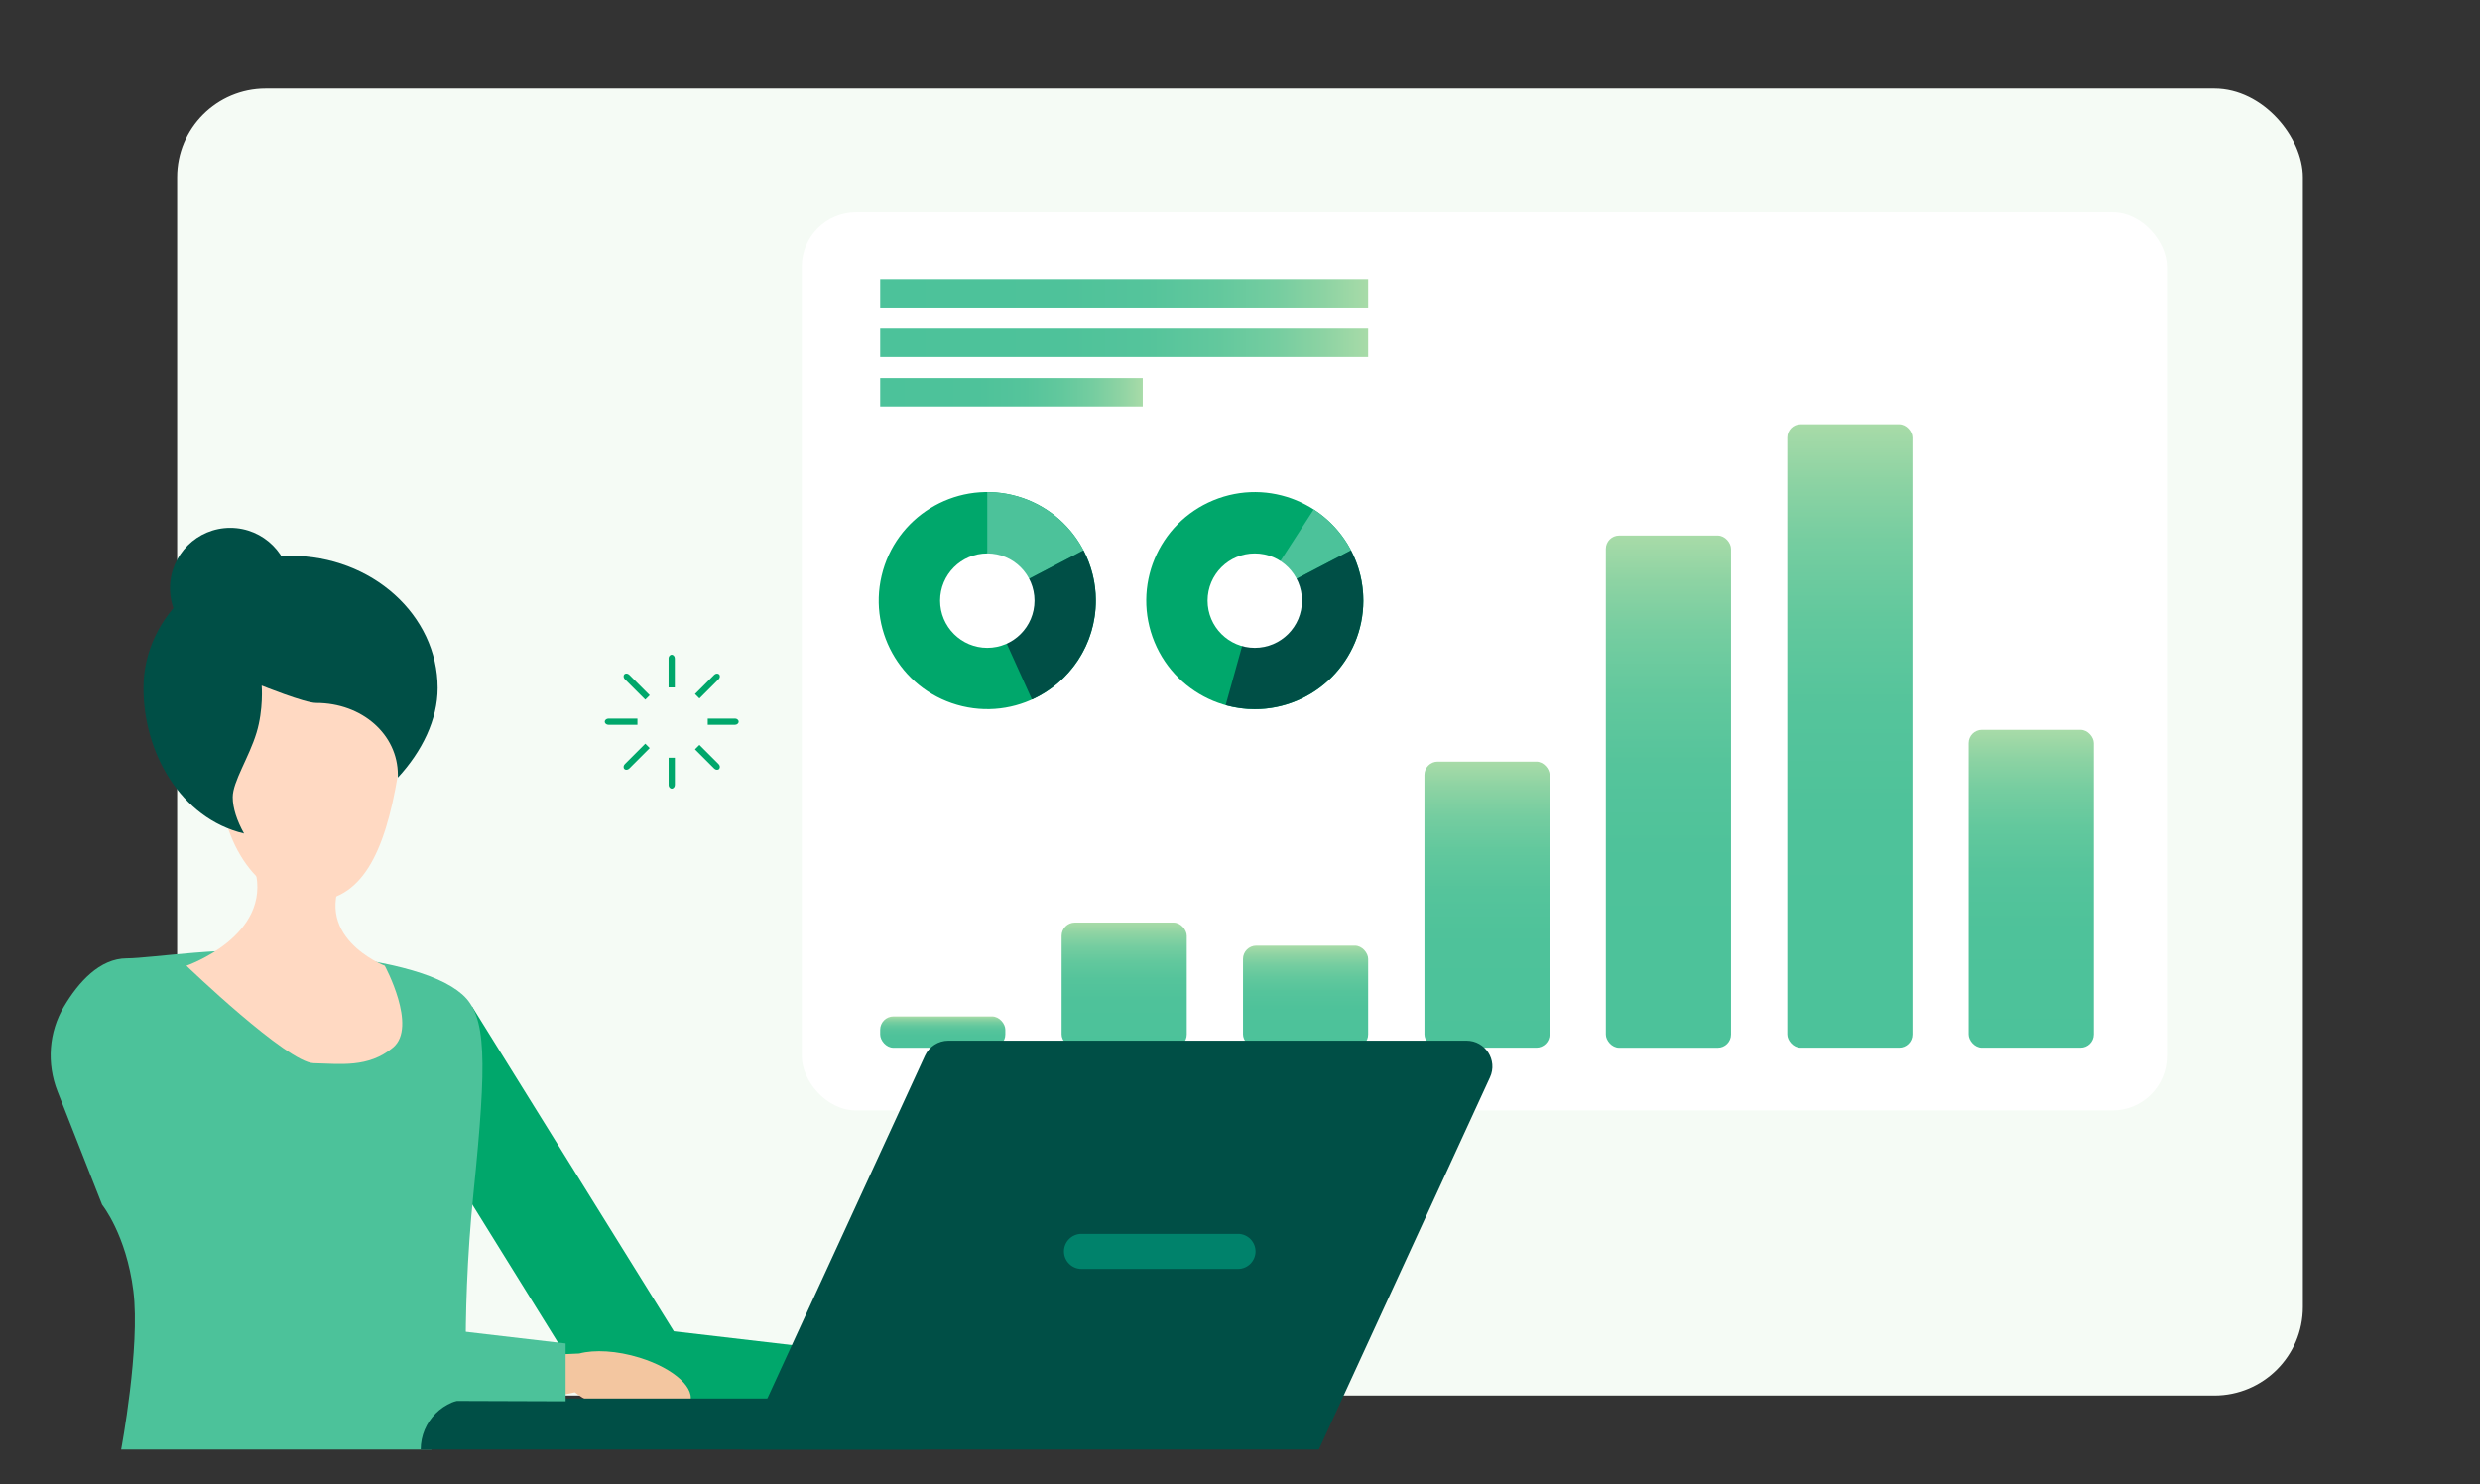
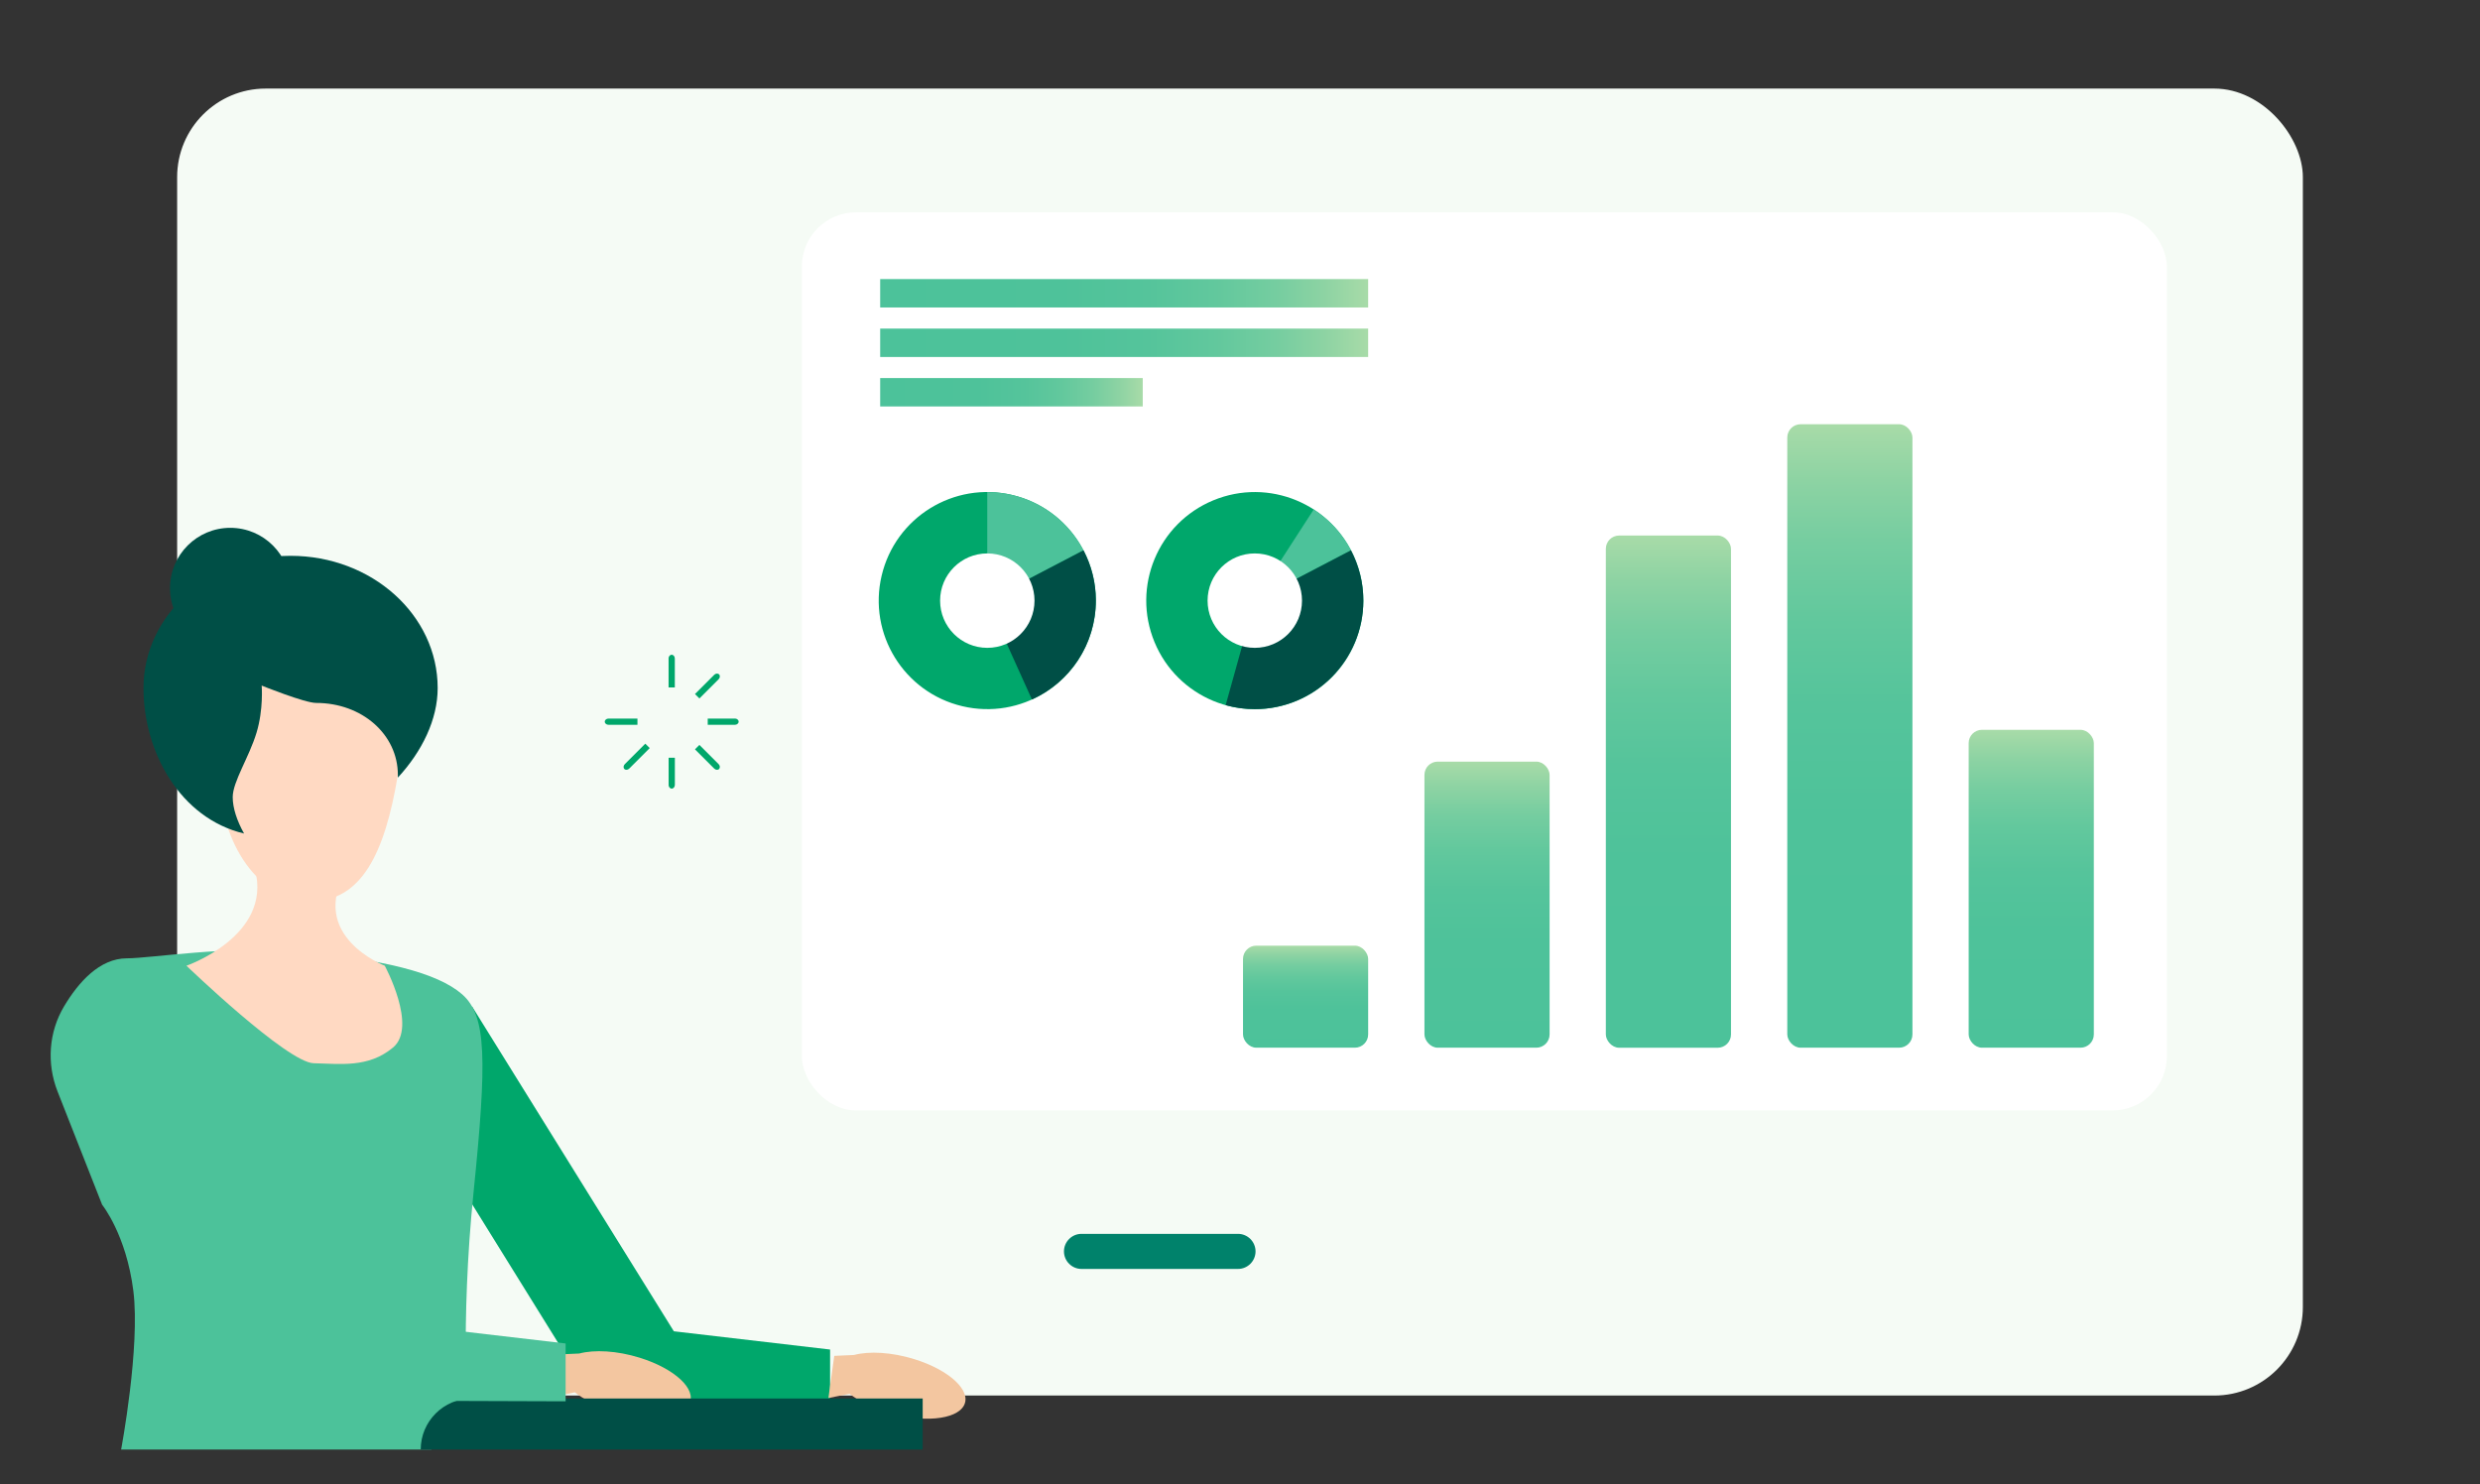
<svg xmlns="http://www.w3.org/2000/svg" xmlns:xlink="http://www.w3.org/1999/xlink" id="uuid-01f634c1-1523-4900-8684-3015fb24adc5" viewBox="0 0 560 335.13">
  <rect x="0" y="0" width="560" height="335.13" fill="#333333" stroke="none" />
  <defs>
    <style>.uuid-6293bdca-4408-4146-9fbe-6967f518d5f6{fill:#fff;}.uuid-264e12a4-a55a-4259-a75b-e274a00d979a{fill:url(#uuid-b6315b18-aafb-4b78-8215-5b25f1355ba9);}.uuid-0846564d-82f6-4530-aadf-6f06d7b3671f{fill:#4cc29a;}.uuid-98934606-febb-4ba3-9301-14446fc2fd1f{fill:url(#uuid-5e0993a5-3730-4563-a1e7-a5ee77e7a577);}.uuid-93527468-50ff-4be6-9312-64ca17ba67ce{fill:#f5fbf5;}.uuid-e8b7aeb0-890a-4785-9d90-f6f775680279{fill:#ffd9c2;}.uuid-a2216aee-2816-4f1f-ba26-d9fb959fe287{fill:url(#uuid-a9563cad-c55b-4ca8-a4b6-3200ea6102e7);}.uuid-09986393-da78-4f48-a93a-11cac2e26c4f{fill:url(#uuid-1264b097-d009-432f-b359-b08fde78b8ae);}.uuid-f9a8cfb4-b47a-4483-8a90-84c312da61f2{fill:url(#uuid-77700daa-7d39-4b37-b5ea-efbff7d37697);}.uuid-8bd93e4b-bef6-464b-9152-7f74fa04377f{fill:#00a76b;}.uuid-66eaa4b1-cf8e-4bd6-9ccd-4b53f3e4a566{fill:url(#uuid-b30cc3a2-f439-4c85-b778-e29f9bb93e11);}.uuid-fd4dfb91-53b6-4643-afe2-5be141a8c2dc{fill:url(#uuid-7fbcbe60-dcf5-4f31-a11f-bc687123f578);}.uuid-73a74351-1176-4800-a33c-f94f9d26d316{fill:url(#uuid-1261bbc0-ba82-4c2c-95c6-c08bfe713041);}.uuid-5175eabf-60e4-483d-8230-00e0bf4190a8{fill:url(#uuid-45787f42-dd64-45ca-9f81-e8b86efae009);}.uuid-9cd3e6e6-fdce-4cf1-b666-924367f6fedd{fill:#f3c6a0;}.uuid-a4e1c954-5837-4e53-9ae3-1257e01b7a99{fill:#004f46;}.uuid-83361171-382d-4d8c-85d7-9b81773cc472{fill:#00826b;}.uuid-938170ca-3d85-4507-a2d5-eb2766b7e1b4{fill:url(#uuid-242a8373-08fa-4119-a3a7-00afb17054d0);}</style>
    <linearGradient id="uuid-242a8373-08fa-4119-a3a7-00afb17054d0" x1="212.88" y1="229.52" x2="212.88" y2="236.58" gradientUnits="userSpaceOnUse">
      <stop offset="0" stop-color="#a8dba8" />
      <stop offset=".09" stop-color="#8dd3a3" />
      <stop offset=".19" stop-color="#75cda0" />
      <stop offset=".31" stop-color="#62c89d" />
      <stop offset=".45" stop-color="#55c49b" />
      <stop offset=".63" stop-color="#4ec29a" />
      <stop offset="1" stop-color="#4cc29a" />
    </linearGradient>
    <linearGradient id="uuid-b6315b18-aafb-4b78-8215-5b25f1355ba9" x1="253.85" y1="208.32" x2="253.85" xlink:href="#uuid-242a8373-08fa-4119-a3a7-00afb17054d0" />
    <linearGradient id="uuid-1264b097-d009-432f-b359-b08fde78b8ae" x1="294.81" y1="213.54" x2="294.81" xlink:href="#uuid-242a8373-08fa-4119-a3a7-00afb17054d0" />
    <linearGradient id="uuid-a9563cad-c55b-4ca8-a4b6-3200ea6102e7" x1="335.78" y1="171.98" x2="335.78" xlink:href="#uuid-242a8373-08fa-4119-a3a7-00afb17054d0" />
    <linearGradient id="uuid-7fbcbe60-dcf5-4f31-a11f-bc687123f578" x1="376.74" y1="120.93" x2="376.74" xlink:href="#uuid-242a8373-08fa-4119-a3a7-00afb17054d0" />
    <linearGradient id="uuid-b30cc3a2-f439-4c85-b778-e29f9bb93e11" x1="417.71" y1="95.8" x2="417.71" xlink:href="#uuid-242a8373-08fa-4119-a3a7-00afb17054d0" />
    <linearGradient id="uuid-1261bbc0-ba82-4c2c-95c6-c08bfe713041" x1="458.67" y1="164.8" x2="458.67" xlink:href="#uuid-242a8373-08fa-4119-a3a7-00afb17054d0" />
    <linearGradient id="uuid-45787f42-dd64-45ca-9f81-e8b86efae009" x1="308.94" y1="66.23" x2="198.75" y2="66.23" xlink:href="#uuid-242a8373-08fa-4119-a3a7-00afb17054d0" />
    <linearGradient id="uuid-5e0993a5-3730-4563-a1e7-a5ee77e7a577" x1="308.94" y1="77.4" x2="198.75" y2="77.4" xlink:href="#uuid-242a8373-08fa-4119-a3a7-00afb17054d0" />
    <linearGradient id="uuid-77700daa-7d39-4b37-b5ea-efbff7d37697" x1="258.04" y1="88.58" x2="198.75" y2="88.58" xlink:href="#uuid-242a8373-08fa-4119-a3a7-00afb17054d0" />
  </defs>
  <rect class="uuid-93527468-50ff-4be6-9312-64ca17ba67ce" x="40" y="20" width="480" height="295.13" rx="20" ry="20" />
  <rect class="uuid-6293bdca-4408-4146-9fbe-6967f518d5f6" x="181.05" y="47.94" width="308.25" height="202.81" rx="12.27" ry="12.27" />
-   <rect class="uuid-938170ca-3d85-4507-a2d5-eb2766b7e1b4" x="198.75" y="229.52" width="28.26" height="7.07" rx="3" ry="3" />
-   <rect class="uuid-264e12a4-a55a-4259-a75b-e274a00d979a" x="239.72" y="208.32" width="28.26" height="28.26" rx="3" ry="3" />
  <rect class="uuid-09986393-da78-4f48-a93a-11cac2e26c4f" x="280.68" y="213.54" width="28.26" height="23.04" rx="3" ry="3" />
  <rect class="uuid-a2216aee-2816-4f1f-ba26-d9fb959fe287" x="321.65" y="171.98" width="28.26" height="64.6" rx="3" ry="3" />
  <rect class="uuid-fd4dfb91-53b6-4643-afe2-5be141a8c2dc" x="362.61" y="120.93" width="28.26" height="115.66" rx="3" ry="3" />
  <rect class="uuid-66eaa4b1-cf8e-4bd6-9ccd-4b53f3e4a566" x="403.58" y="95.8" width="28.26" height="140.78" rx="3" ry="3" />
  <rect class="uuid-73a74351-1176-4800-a33c-f94f9d26d316" x="444.54" y="164.8" width="28.26" height="71.78" rx="3" ry="3" />
  <rect class="uuid-5175eabf-60e4-483d-8230-00e0bf4190a8" x="198.75" y="63.02" width="110.19" height="6.41" />
  <rect class="uuid-98934606-febb-4ba3-9301-14446fc2fd1f" x="198.75" y="74.2" width="110.19" height="6.41" />
  <rect class="uuid-f9a8cfb4-b47a-4483-8a90-84c312da61f2" x="198.75" y="85.37" width="59.29" height="6.41" />
  <circle class="uuid-8bd93e4b-bef6-464b-9152-7f74fa04377f" cx="222.94" cy="135.63" r="24.51" transform="translate(39.72 321.44) rotate(-76.72)" />
  <path class="uuid-0846564d-82f6-4530-aadf-6f06d7b3671f" d="m244.65,124.27c-4.09-7.82-12.28-13.15-21.72-13.15v24.51l21.72-11.35Z" />
  <path class="uuid-a4e1c954-5837-4e53-9ae3-1257e01b7a99" d="m222.94,135.62l10.08,22.34c8.51-3.84,14.43-12.4,14.43-22.34,0-4.1-1.01-7.96-2.79-11.35l-21.72,11.35Z" />
  <circle class="uuid-8bd93e4b-bef6-464b-9152-7f74fa04377f" cx="283.34" cy="135.63" r="24.51" transform="translate(-30.33 118.75) rotate(-22.5)" />
  <path class="uuid-0846564d-82f6-4530-aadf-6f06d7b3671f" d="m296.64,115.05l-13.29,20.57s21.72-11.35,21.72-11.35c-1.97-3.75-4.88-6.92-8.42-9.22Z" />
  <path class="uuid-a4e1c954-5837-4e53-9ae3-1257e01b7a99" d="m305.06,124.27l-21.72,11.35-6.58,23.61c2.09.58,4.3.9,6.58.9,13.53,0,24.51-10.97,24.51-24.51,0-4.1-1.01-7.96-2.79-11.35Z" />
  <circle class="uuid-6293bdca-4408-4146-9fbe-6967f518d5f6" cx="222.94" cy="135.63" r="10.66" />
  <circle class="uuid-6293bdca-4408-4146-9fbe-6967f518d5f6" cx="283.34" cy="135.63" r="10.66" />
  <polygon class="uuid-8bd93e4b-bef6-464b-9152-7f74fa04377f" points="103.62 267.11 106.56 227.21 152.16 300.62 187.44 304.74 187.44 317.8 134.97 317.63 103.62 267.11" />
  <path class="uuid-9cd3e6e6-fdce-4cf1-b666-924367f6fedd" d="m187.06,315.69l1.32-9.52,4.45-.2c3.41-.91,8.49-.65,13.62.94,7.92,2.45,12.95,7.12,11.23,10.43-1.72,3.31-9.54,4.01-17.46,1.56-3.45-1.07-6.35-2.56-8.38-4.17l-4.78.96Z" />
  <path class="uuid-9cd3e6e6-fdce-4cf1-b666-924367f6fedd" d="m125.03,315.36l1.32-9.52,4.45-.2c3.41-.91,8.49-.65,13.62.94,7.92,2.45,12.95,7.12,11.23,10.43-1.72,3.31-9.54,4.01-17.46,1.56-3.45-1.07-6.35-2.56-8.38-4.17l-4.78.96Z" />
  <path class="uuid-0846564d-82f6-4530-aadf-6f06d7b3671f" d="m27.35,327.33h70.01s8.33-5.6,8.33-5.6c0,0-1.81-22.56,1.24-52.47,3.04-29.91,2.98-39.86-2.56-44.72s-17.84-7.99-37.93-9.71c-14.97-1.29-32.52,1.57-37.77,1.57-6.2,0-10.99,5.45-14.21,10.86-3.46,5.8-3.94,12.91-1.47,19.19l10.07,25.59s5.45,6.74,7.05,19.44c1.6,12.7-2.76,35.86-2.76,35.86Z" />
-   <path class="uuid-a4e1c954-5837-4e53-9ae3-1257e01b7a99" d="m167.96,327.33h129.84s38.65-84.06,38.65-84.06c1.78-3.87-1.05-8.28-5.3-8.28h-116.99c-2.28,0-4.35,1.33-5.3,3.4l-40.89,88.93Z" />
  <path class="uuid-83361171-382d-4d8c-85d7-9b81773cc472" d="m244.21,286.54h35.34c2.18,0,3.96-1.78,3.96-3.96h0c0-2.18-1.78-3.96-3.96-3.96h-35.34c-2.18,0-3.96,1.78-3.96,3.96h0c0,2.18,1.78,3.96,3.96,3.96Z" />
  <path class="uuid-a4e1c954-5837-4e53-9ae3-1257e01b7a99" d="m95,327.33h113.35s0-11.54,0-11.54h-101.81c-6.37,0-11.54,5.17-11.54,11.54h0Z" />
  <polygon class="uuid-0846564d-82f6-4530-aadf-6f06d7b3671f" points="49.22 254.95 82.26 265.22 92.44 299.25 127.72 303.37 127.72 316.43 75.25 316.25 49.22 254.95" />
  <path class="uuid-e8b7aeb0-890a-4785-9d90-f6f775680279" d="m42.1,218.07s22.77,21.9,28.74,22.02c5.97.12,12.32,1.12,17.91-3.55,5.6-4.67-1.87-18.47-1.87-18.47,0,0-17.54-6.72-8.58-21.65,8.96-14.93-24.6-14.93-20.7,0,3.9,14.93-15.5,21.65-15.5,21.65Z" />
  <path class="uuid-e8b7aeb0-890a-4785-9d90-f6f775680279" d="m49.57,174.97c0,15.77,9.24,28.55,20.63,28.55s16.69-10.75,19.64-28.55c2.58-15.56-8.24-28.55-19.64-28.55-11.4,0-20.63,12.78-20.63,28.55Z" />
  <path class="uuid-a4e1c954-5837-4e53-9ae3-1257e01b7a99" d="m65.62,125.51c18.34,0,33.21,13.37,33.21,29.86,0,7.1-3.52,14.31-8.99,20.22,0-.21,0-.43,0-.63,0-9.07-8.05-16.23-18.45-16.23-2.6,0-12.3-3.92-12.3-3.92,0,0,.44,5.36-1.16,10.63-1.67,5.54-5.38,11.07-5.38,14.56,0,2.47.96,5.35,2.56,8.22-14.42-3.44-22.71-18.38-22.71-32.85,0-16.49,14.87-29.86,33.21-29.86Z" />
  <circle class="uuid-a4e1c954-5837-4e53-9ae3-1257e01b7a99" cx="52" cy="132.8" r="13.61" />
  <path class="uuid-8bd93e4b-bef6-464b-9152-7f74fa04377f" d="m150.97,148.7v6.53h1.41v-6.53c0-.47-.32-.85-.71-.85s-.71.38-.71.85Z" />
  <path class="uuid-8bd93e4b-bef6-464b-9152-7f74fa04377f" d="m150.97,177.23c0,.47.32.85.71.85s.71-.38.71-.85v-6.13h-1.41v6.13Z" />
  <path class="uuid-8bd93e4b-bef6-464b-9152-7f74fa04377f" d="m136.56,162.96c0,.39.38.71.85.71h6.53v-1.41h-6.53c-.47,0-.85.32-.85.71Z" />
  <path class="uuid-8bd93e4b-bef6-464b-9152-7f74fa04377f" d="m165.94,162.26h-6.13v1.41h6.13c.47,0,.85-.32.85-.71s-.38-.71-.85-.71Z" />
-   <path class="uuid-8bd93e4b-bef6-464b-9152-7f74fa04377f" d="m141.09,153.37l4.62,4.62,1-1-4.62-4.62c-.33-.33-.83-.38-1.1-.1s-.23.77.1,1.1Z" />
  <path class="uuid-8bd93e4b-bef6-464b-9152-7f74fa04377f" d="m161.27,173.55c.33.33.83.38,1.1.1s.23-.77-.1-1.1l-4.34-4.34-1,1,4.34,4.34Z" />
  <path class="uuid-8bd93e4b-bef6-464b-9152-7f74fa04377f" d="m140.99,173.65c.28.28.77.23,1.1-.1l4.62-4.62-1-1-4.62,4.62c-.33.33-.38.83-.1,1.1Z" />
  <path class="uuid-8bd93e4b-bef6-464b-9152-7f74fa04377f" d="m161.27,152.38l-4.34,4.34,1,1,4.34-4.34c.33-.33.38-.83.1-1.1s-.77-.23-1.1.1Z" />
</svg>